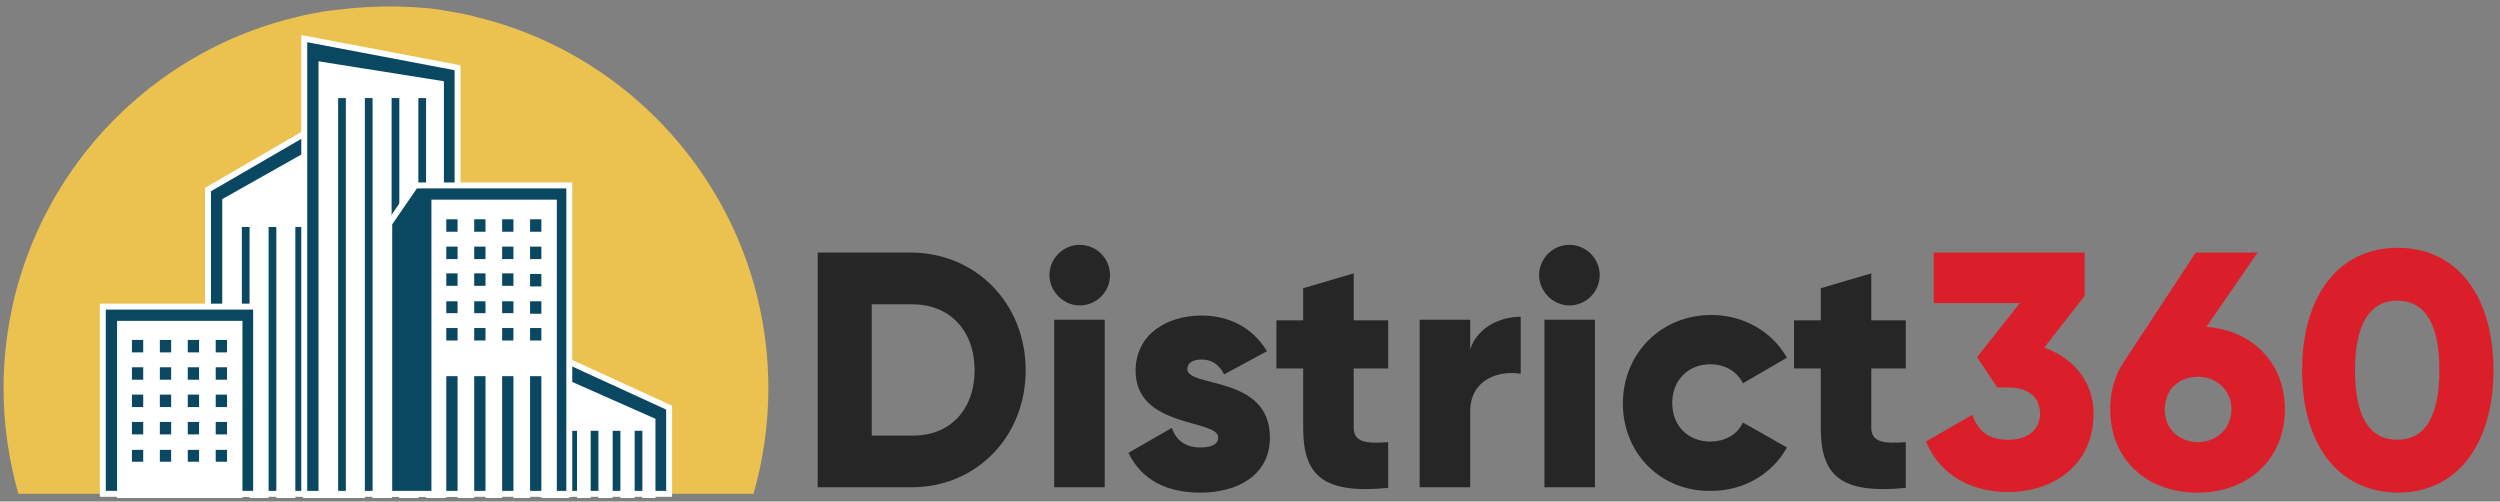
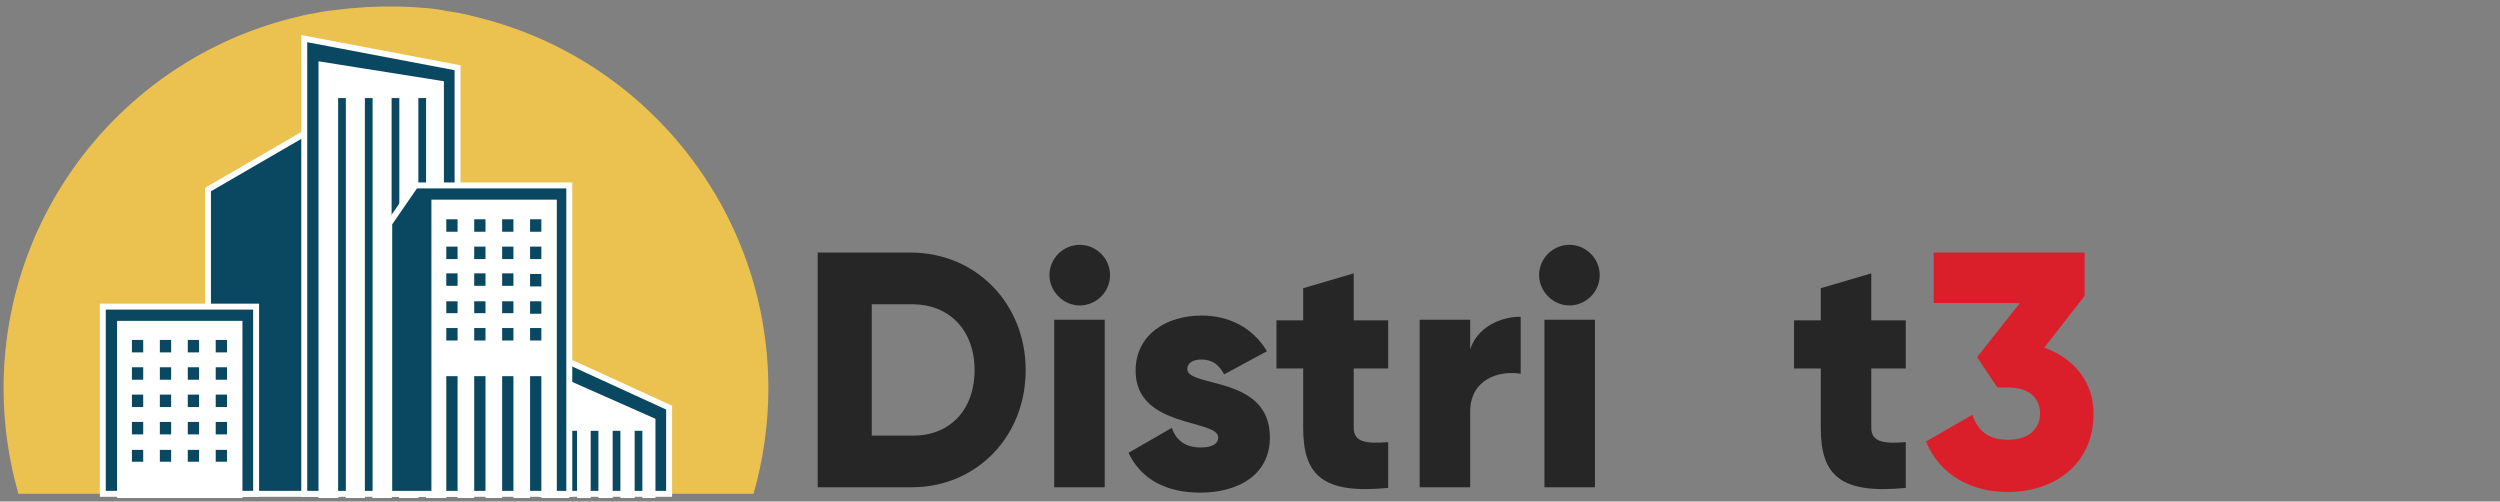
<svg xmlns="http://www.w3.org/2000/svg" version="1.1" id="Layer_1" x="0px" y="0px" viewBox="0 0 420.7 84.4" style="enable-background:new 0 0 420.7 84.4;" xml:space="preserve">
  <rect x="0" y="0" width="420.7" height="84.4" fill="#808080" stroke="none" />
  <style type="text/css">
	.st0{fill:#DB1F2A;}
	.st1{fill:#262626;}
	.st2{fill:#EBC250;}
	.st3{fill:#0A4862;stroke:#FFFFFF;stroke-miterlimit:10;}
	.st4{fill:#FFFFFF;stroke:#FFFFFF;stroke-miterlimit:10;}
</style>
  <path class="st0" d="M352.3,69.6c0,8.7-6.8,13.2-14.4,13.2c-6,0-11.4-2.7-13.8-8.5l7.8-4.5c0.9,2.6,2.6,4.2,6,4.2  c3.7,0,5.4-2,5.4-4.4s-1.6-4.4-5.4-4.4h-1.8l-3.4-5.1l7.2-9.1h-14.5v-8.5h25.4v7.3l-6.8,8.7C348.8,60.2,352.3,64.1,352.3,69.6z" />
-   <path class="st0" d="M384.5,68.9c0,8.2-6,14-14.7,14c-8.8,0-14.7-5.8-14.7-14c0-3,0.8-5.8,2.3-8l12.1-18.4h10.4L371.3,55  C379.2,55.6,384.5,61.2,384.5,68.9z M375.5,68.9c0-3.4-2.7-5.5-5.6-5.5c-3.1,0-5.6,2-5.6,5.5s2.6,5.5,5.6,5.5  C372.8,74.4,375.5,72.3,375.5,68.9z" />
-   <path class="st0" d="M387.4,62.3c0-12.2,5.9-20.6,16.1-20.6s16.1,8.4,16.1,20.6s-5.9,20.6-16.1,20.6  C393.2,82.8,387.4,74.5,387.4,62.3z M410.5,62.3c0-7.6-2.3-11.7-7.1-11.7c-4.7,0-7.1,4.1-7.1,11.7s2.3,11.7,7.1,11.7  C408.2,74,410.5,69.9,410.5,62.3z" />
  <path class="st1" d="M172.6,62.3c0,11.2-8.3,19.7-19.2,19.7h-15.8V42.5h15.8C164.3,42.6,172.6,51.1,172.6,62.3z M164,62.3  c0-6.8-4.3-11.1-10.5-11.1h-6.8v22.1h6.8C159.7,73.4,164,69.1,164,62.3z" />
  <path class="st1" d="M176.6,46.3c0-2.8,2.3-5.1,5.1-5.1s5.1,2.3,5.1,5.1c0,2.8-2.3,5.1-5.1,5.1S176.6,49,176.6,46.3z M177.4,53.8  h8.5V82h-8.5V53.8z" />
  <path class="st1" d="M213.7,73.6c0,6.5-5.6,9.3-11.7,9.3c-5.6,0-9.9-2.1-12.1-6.7l7.3-4.2c0.7,2.1,2.3,3.3,4.8,3.3c2,0,3-0.6,3-1.7  c0-3.1-13.9-1.5-13.9-11.2c0-6.1,5.2-9.3,11.1-9.3c4.6,0,8.6,2,11,6L206,63c-0.8-1.5-1.9-2.5-3.8-2.5c-1.5,0-2.4,0.6-2.4,1.6  C199.8,65.3,213.7,63.1,213.7,73.6z" />
  <path class="st1" d="M227.8,62v10c0,2.4,2.1,2.7,5.8,2.4v7.7c-11.1,1.1-14.3-2.2-14.3-10.1V62h-4.5v-8.1h4.5v-5.4l8.5-2.5v7.9h5.8  V62H227.8z" />
  <path class="st1" d="M255.9,53.3v9.6c-3.5-0.6-8.5,0.8-8.5,6.4V82h-8.5V53.8h8.5v5C248.6,55.1,252.4,53.3,255.9,53.3z" />
  <path class="st1" d="M259,46.3c0-2.8,2.3-5.1,5.1-5.1c2.8,0,5.1,2.3,5.1,5.1c0,2.8-2.3,5.1-5.1,5.1C261.3,51.4,259,49,259,46.3z   M259.9,53.8h8.5V82h-8.5V53.8z" />
-   <path class="st1" d="M273.1,67.9c0-8.4,6.4-14.9,14.9-14.9c5.5,0,10.3,2.9,12.7,7.2l-7.4,4.3c-1-2-3-3.2-5.5-3.2  c-3.7,0-6.4,2.7-6.4,6.5c0,3.9,2.7,6.5,6.4,6.5c2.5,0,4.6-1.2,5.5-3.2l7.4,4.2c-2.4,4.4-7.2,7.3-12.7,7.3  C279.5,82.8,273.1,76.3,273.1,67.9z" />
  <path class="st1" d="M314.9,62v10c0,2.4,2.1,2.7,5.8,2.4v7.7c-11.1,1.1-14.3-2.2-14.3-10.1V62h-4.5v-8.1h4.5v-5.4l8.5-2.5v7.9h5.8  V62H314.9z" />
  <path class="st2" d="M129.3,65.4c0,6.1-0.9,12.1-2.5,17.7H3.1c-1.6-5.6-2.5-11.6-2.5-17.7c0-30.5,21.2-56,49.6-62.6  c1.1-0.3,2.2-0.5,3.4-0.7c0.9-0.2,1.8-0.3,2.7-0.4c0.9-0.1,1.8-0.2,2.7-0.3c0.9-0.1,1.7-0.1,2.6-0.2c0.9,0,1.8-0.1,2.7-0.1  c0.2,0,0.5,0,0.7,0c0.6,0,1.3,0,1.9,0c0.9,0,1.8,0.1,2.7,0.1c0.9,0.1,1.7,0.1,2.6,0.2c0.9,0.1,1.8,0.2,2.7,0.4  c0.8,0.1,1.6,0.3,2.4,0.4c1.1,0.2,2.3,0.5,3.4,0.8C108.6,10,129.3,35.3,129.3,65.4z" />
  <g>
    <polygon class="st3" points="74.2,12.3 74.2,83.3 72.2,83.3 72.2,12.3 69.9,12.3 69.9,83.3 67.7,83.3 67.7,12.3 65.4,12.3    65.4,83.3 63.2,83.3 63.2,12.3 60.9,12.3 60.9,83.3 58.7,83.3 58.7,12.3 56.4,12.3 56.4,83.3 54.1,83.3 54.1,9.4  " />
    <polygon class="st3" points="56.9,22.5 56.9,83.1 35,83.1 35,31.9 51.2,22.5  " />
    <polygon class="st3" points="112.6,68.6 112.6,83.1 91.2,83.1 91.2,60.9 95.8,60.9 95.8,60.9  " />
    <polygon class="st4" points="109.8,70.8 109.8,83.3 108.6,83.3 108.6,72 106.3,72 106.3,83.3 104.9,83.3 104.9,72 102.6,72    102.6,83.3 101.2,83.3 101.2,72 98.9,72 98.9,83.3 97.6,83.3 97.6,72 95.3,72 95.3,83.3 94.1,83.3 94.1,63.8 95.8,64.6  " />
-     <polygon class="st4" points="58,22.5 58,83.3 56,83.3 56,25.4 53.7,25.4 53.7,83.3 51.5,83.3 51.5,37.7 49.2,37.7 49.2,83.3    47,83.3 47,37.7 44.7,37.7 44.7,83.3 42.5,83.3 42.5,37.7 40.2,37.7 40.2,83.3 37.9,83.3 37.9,33.8 51.2,26.3 54.1,24.7 56.4,23.4    56.9,23.1  " />
    <path class="st3" d="M51.2,6.5v76.6H77V11.4L51.2,6.5z" />
    <polygon class="st4" points="73.1,83.3 74.2,83.3 74.2,34.1 74.2,31.2 74.2,18.2 74.2,14.1 54.1,10.9 54.1,18 54.1,22.5 54.1,24.7    54.1,25.4 54.1,83.3 56,83.3 56.4,83.3 56.4,23.4 56.4,22.5 56.4,17.7 56.4,16 58.7,16 58.7,17.4 58.7,83.3 60.9,83.3 60.9,17.3    60.9,16 63.2,16 63.2,17.2 63.2,83.3 65.4,83.3 65.4,17.2 65.4,16 67.7,16 67.7,17.4 67.7,34.4 67.7,83.3 69.9,83.3 69.9,31.2    69.9,17.6 69.9,16 72.2,16 72.2,17.9 72.2,31.2 72.2,83.3  " />
    <polygon class="st3" points="95.8,31.2 95.8,83.1 65.5,83.1 65.5,37.6 67.7,34.4 69.9,31.2  " />
    <path class="st4" d="M73.1,34.1v49.2h1.5V62.8h2.9v20.5h1.8V62.8h2.9v20.5H84V62.8h2.9v20.5h1.8V62.8h2.9v20.5h1.6V34.1L73.1,34.1   L73.1,34.1z M88.7,36.4h2.9v3.1h-2.9V36.4z M88.7,41h2.9v3.1h-2.9V41z M88.7,45.6h2.9v3.1h-2.9V45.6z M88.7,50.2h2.9v3.1h-2.9V50.2   z M77.5,57.8h-2.9v-3.1h2.9V57.8z M77.5,53.2h-2.9v-3h2.9V53.2z M77.5,48.6h-2.9v-3.1h2.9V48.6z M77.5,44.1h-2.9V41h2.9V44.1z    M77.5,39.5h-2.9v-3.1h2.9V39.5z M82.2,57.8h-2.9v-3.1h2.9V57.8z M82.2,53.2h-2.9v-3h2.9V53.2z M82.2,48.6h-2.9v-3.1h2.9V48.6z    M82.2,44.1h-2.9V41h2.9V44.1z M82.2,39.5h-2.9v-3.1h2.9V39.5z M86.9,57.8H84v-3.1h2.9V57.8z M86.9,53.2H84v-3h2.9V53.2z    M86.9,48.6H84v-3.1h2.9V48.6z M86.9,44.1H84V41h2.9V44.1z M86.9,39.5H84v-3.1h2.9V39.5z M88.7,57.8v-3.1h2.9v3.1H88.7z" />
    <rect x="17.3" y="51.6" class="st3" width="25.8" height="31.5" />
-     <path class="st4" d="M20.2,54.5v28.8h20.1V54.5H20.2z M24.6,78.2h-2.9v-3h2.9V78.2z M24.6,73.6h-2.9v-3.1h2.9V73.6z M24.6,69h-2.9   v-3.1h2.9V69z M24.6,64.4h-2.9v-3.1h2.9V64.4z M24.6,59.8h-2.9v-3.1h2.9V59.8z M29.3,78.2h-2.9v-3h2.9V78.2z M29.3,73.6h-2.9v-3.1   h2.9V73.6z M29.3,69h-2.9v-3.1h2.9V69z M29.3,64.4h-2.9v-3.1h2.9V64.4z M29.3,59.8h-2.9v-3.1h2.9V59.8z M34,78.2h-2.9v-3H34V78.2z    M34,73.6h-2.9v-3.1H34V73.6z M34,69h-2.9v-3.1H34V69z M34,64.4h-2.9v-3.1H34V64.4z M34,59.8h-2.9v-3.1H34V59.8z M38.7,78.2h-2.9   v-3h2.9V78.2z M38.7,73.6h-2.9v-3.1h2.9V73.6z M38.7,69h-2.9v-3.1h2.9V69z M38.7,64.4h-2.9v-3.1h2.9V64.4z M38.7,59.8h-2.9v-3.1   h2.9V59.8z" />
+     <path class="st4" d="M20.2,54.5v28.8h20.1V54.5H20.2z M24.6,78.2h-2.9v-3h2.9V78.2z M24.6,73.6h-2.9v-3.1h2.9V73.6z M24.6,69h-2.9   v-3.1h2.9V69z M24.6,64.4h-2.9v-3.1h2.9V64.4M24.6,59.8h-2.9v-3.1h2.9V59.8z M29.3,78.2h-2.9v-3h2.9V78.2z M29.3,73.6h-2.9v-3.1   h2.9V73.6z M29.3,69h-2.9v-3.1h2.9V69z M29.3,64.4h-2.9v-3.1h2.9V64.4z M29.3,59.8h-2.9v-3.1h2.9V59.8z M34,78.2h-2.9v-3H34V78.2z    M34,73.6h-2.9v-3.1H34V73.6z M34,69h-2.9v-3.1H34V69z M34,64.4h-2.9v-3.1H34V64.4z M34,59.8h-2.9v-3.1H34V59.8z M38.7,78.2h-2.9   v-3h2.9V78.2z M38.7,73.6h-2.9v-3.1h2.9V73.6z M38.7,69h-2.9v-3.1h2.9V69z M38.7,64.4h-2.9v-3.1h2.9V64.4z M38.7,59.8h-2.9v-3.1   h2.9V59.8z" />
  </g>
</svg>